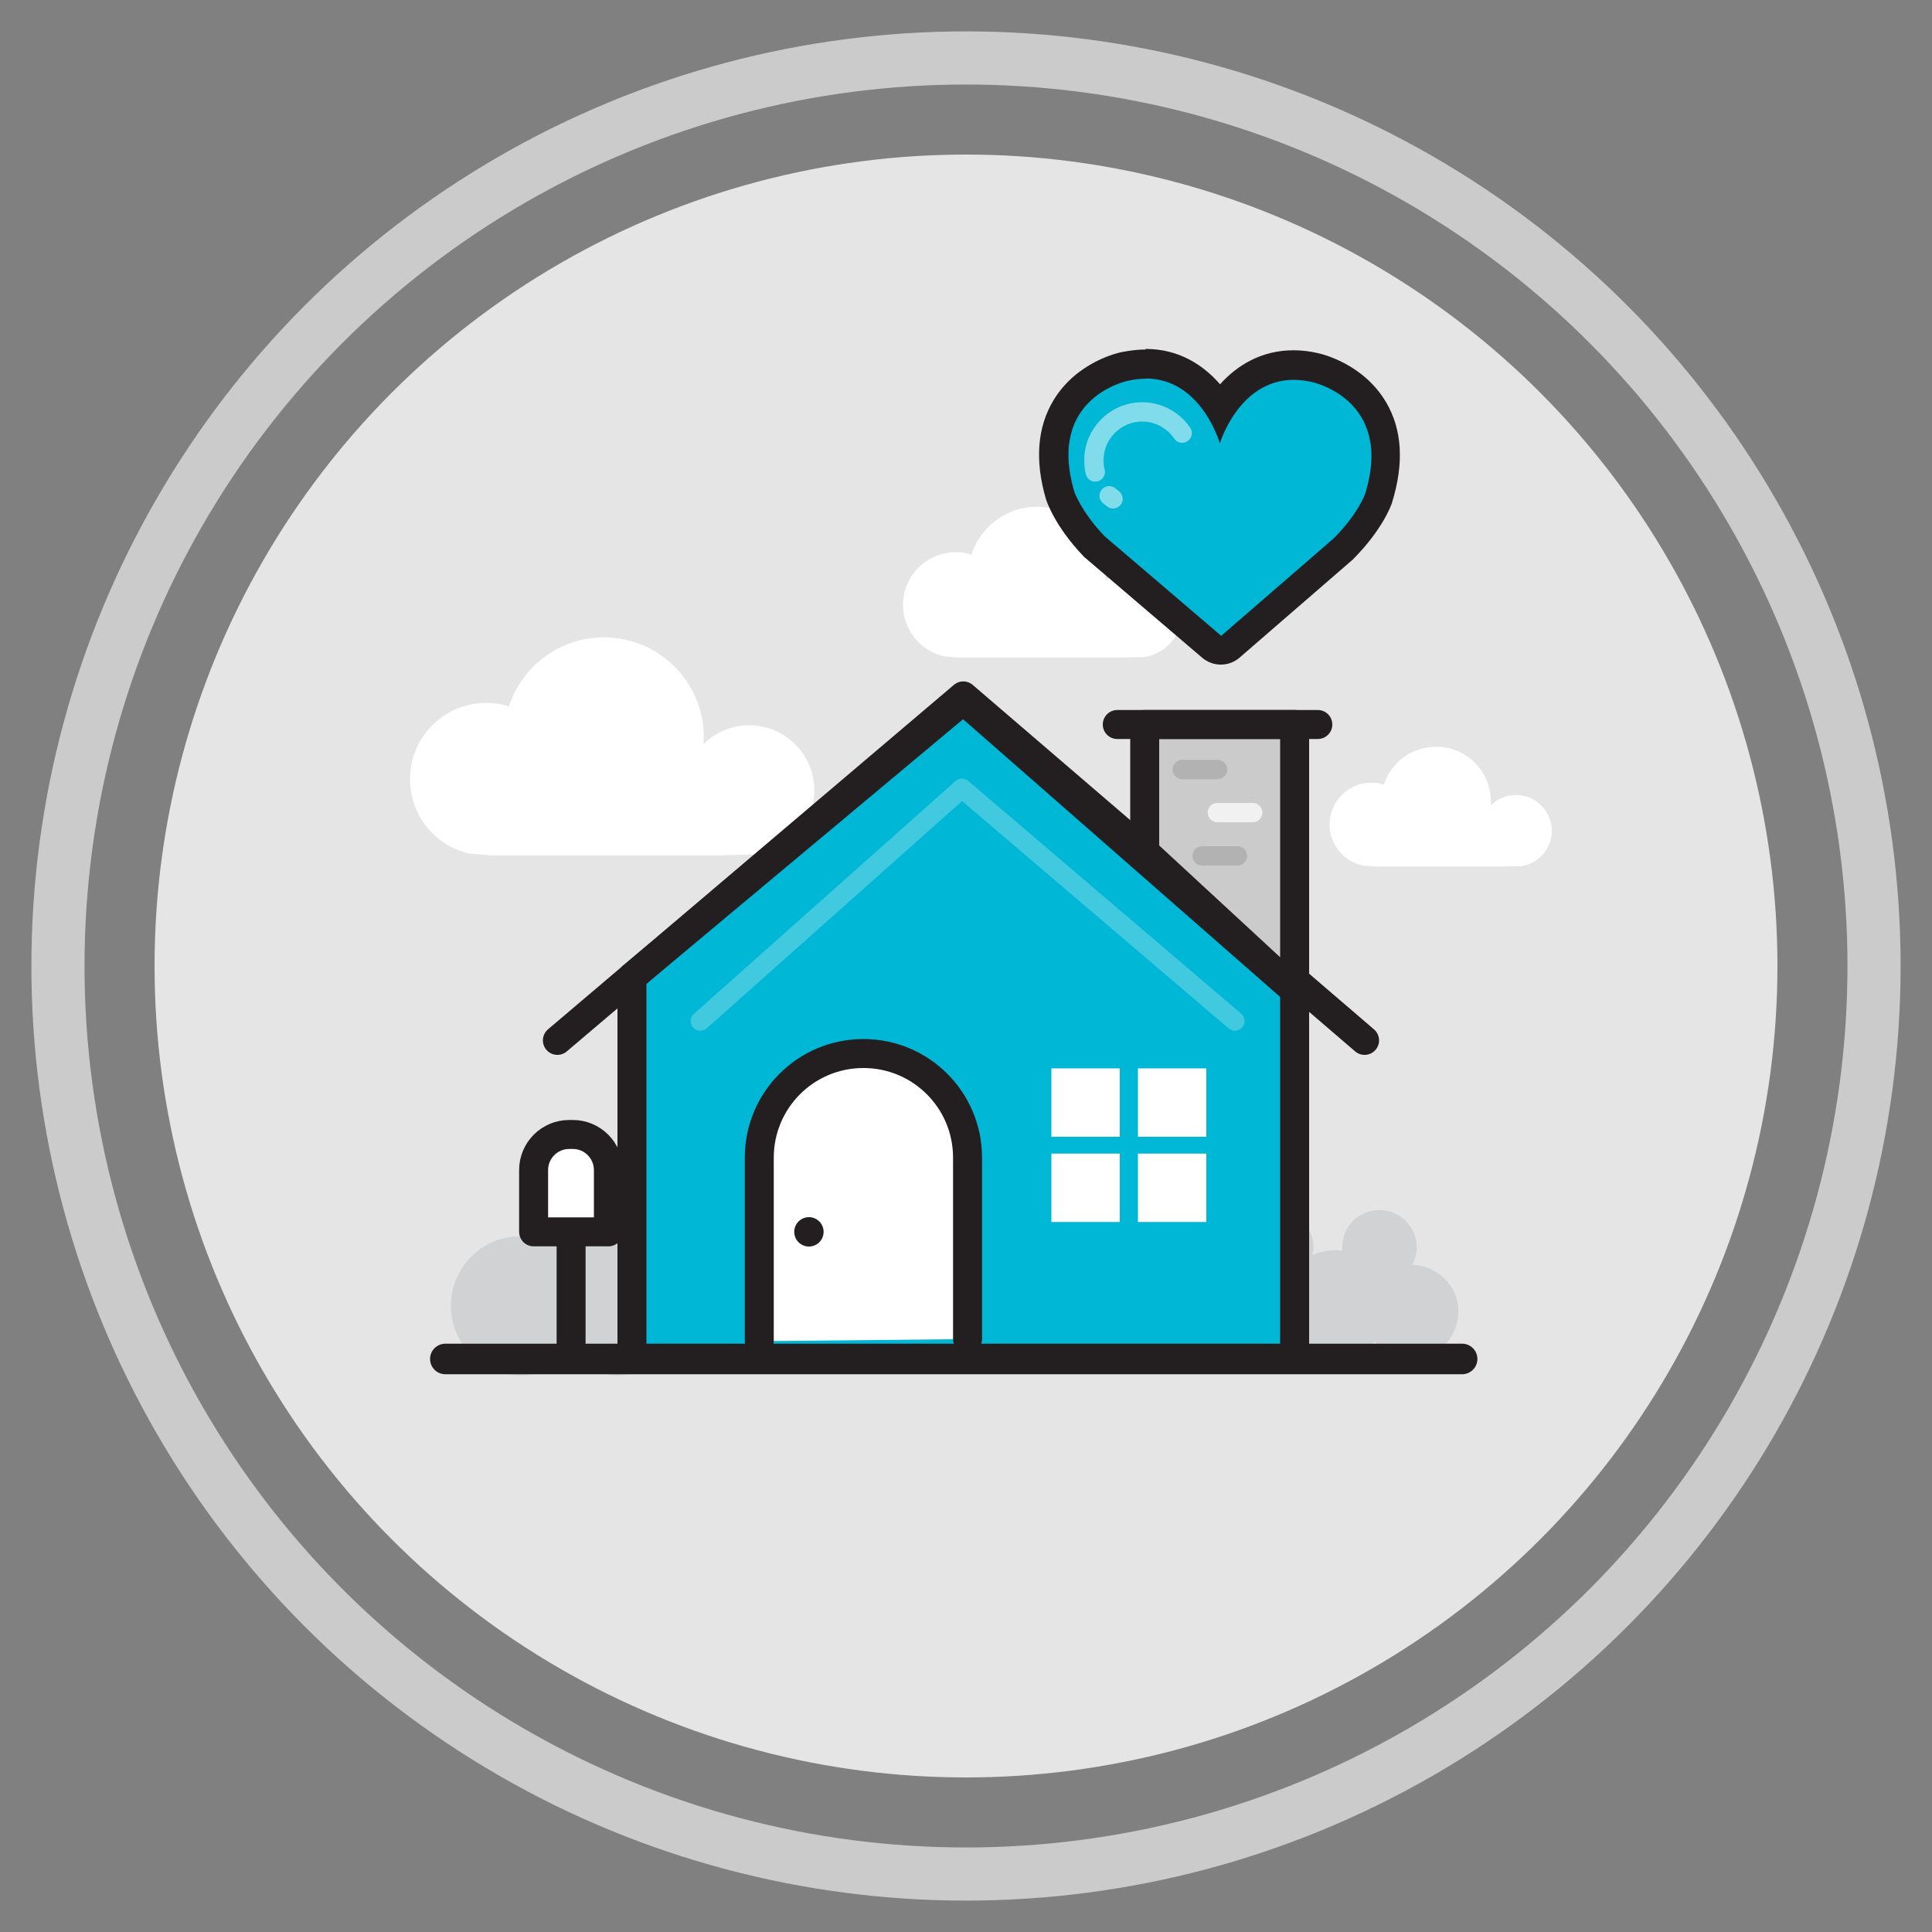
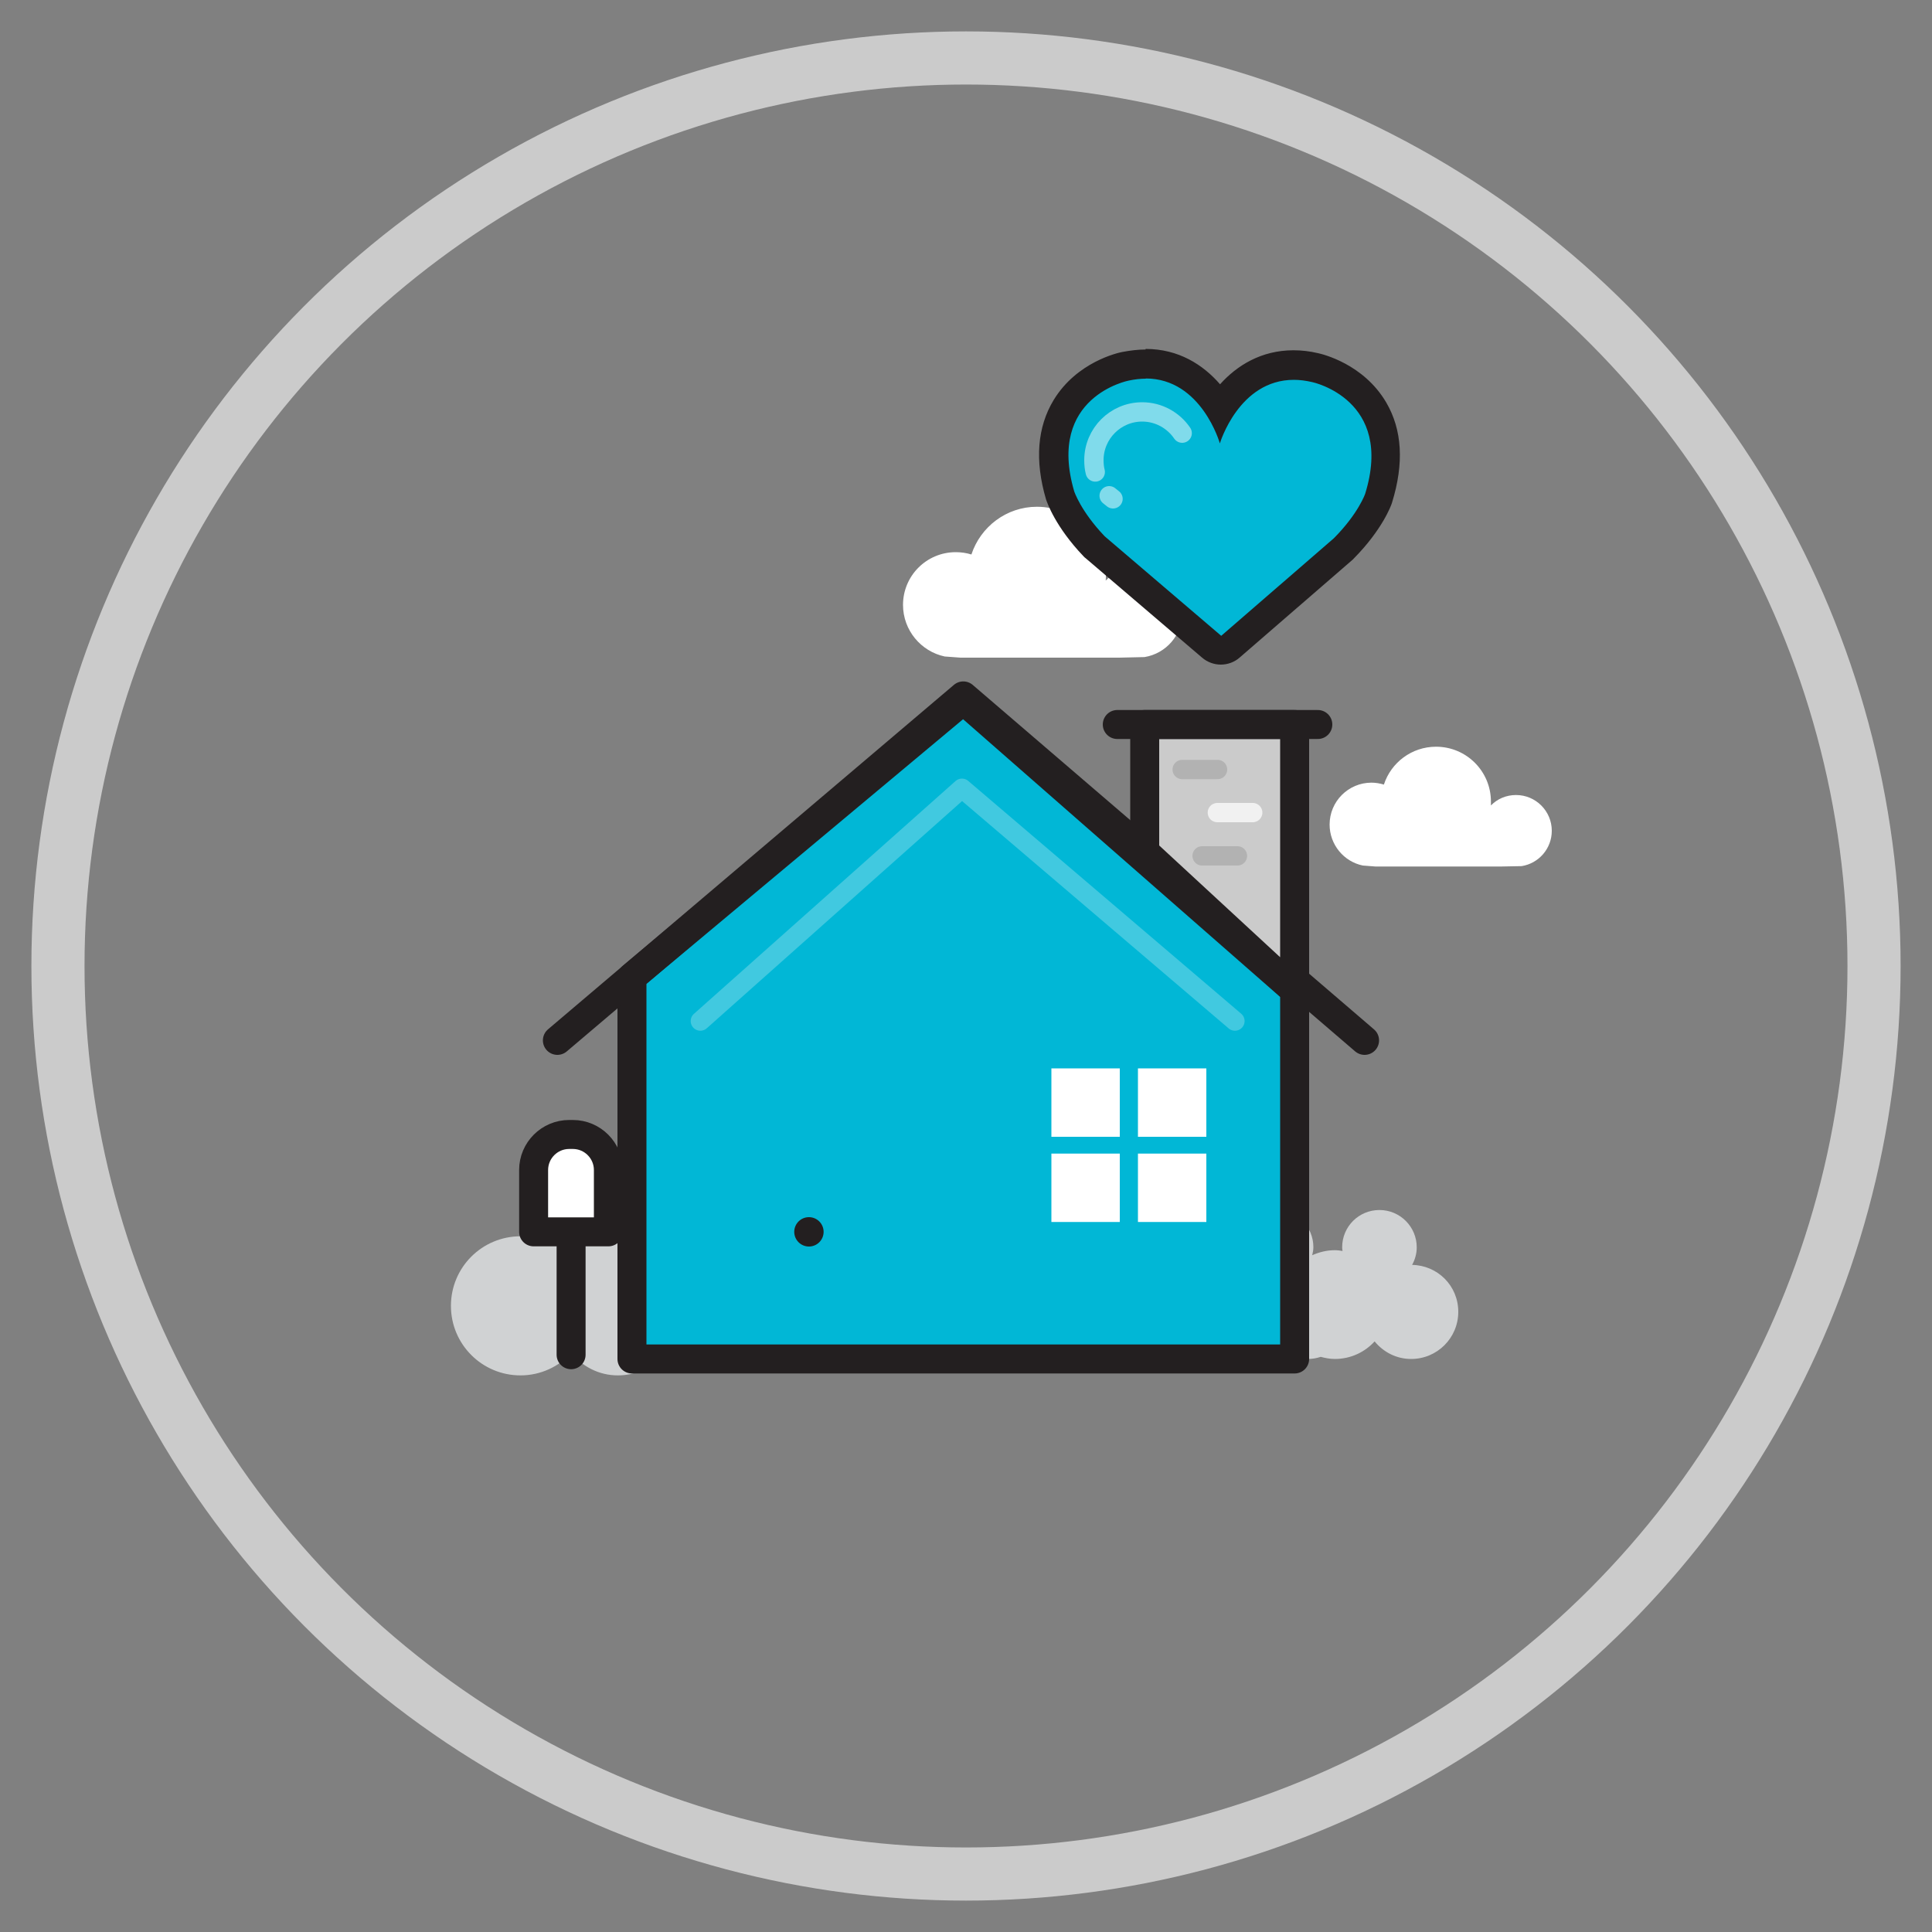
<svg xmlns="http://www.w3.org/2000/svg" viewBox="0 0 100 100">
  <rect x="0" y="0" width="100" height="100" fill="#808080" stroke="none" />
  <defs>
    <style>.cls-1,.cls-2,.cls-3,.cls-4,.cls-5,.cls-6,.cls-7,.cls-8,.cls-9,.cls-10{stroke-linecap:round;stroke-linejoin:round;}.cls-1,.cls-2,.cls-3,.cls-4,.cls-6,.cls-9{stroke:#231f20;}.cls-1,.cls-2,.cls-5,.cls-7,.cls-8,.cls-11,.cls-10{fill:none;}.cls-1,.cls-3,.cls-4,.cls-6,.cls-9{stroke-width:1.5px;}.cls-2{stroke-width:1.58px;}.cls-3{fill:#f79d1e;}.cls-4{fill:#cbcbcb;}.cls-5{opacity:.25;}.cls-5,.cls-10{stroke:#fff;}.cls-12{fill:#231f20;}.cls-6,.cls-13{fill:#fff;}.cls-7{stroke:#f1f1f1;}.cls-8{stroke:#b2b2b2;}.cls-14{fill:#e5e5e5;}.cls-9,.cls-15{fill:#01b7d6;}.cls-11{stroke:#cbcbcb;stroke-miterlimit:10;stroke-width:2.75px;}.cls-16{opacity:.5;}.cls-17{fill:#d0d2d3;}</style>
  </defs>
  <g id="Main_Circle">
    <circle class="cls-11" cx="50" cy="50" r="47" />
-     <circle class="cls-14" cx="50" cy="50" r="42" />
  </g>
  <g id="Icons-Artwork">
    <path class="cls-17" d="M32.04,64.96c.19-.35.31-.74.31-1.17,0-1.36-1.1-2.46-2.46-2.46s-2.46,1.1-2.46,2.46c0,.09.02.17.02.25-.17-.02-.33-.05-.51-.05-1.99,0-3.6,1.61-3.6,3.6s1.61,3.6,3.6,3.6c1.04,0,1.98-.45,2.63-1.16.57.7,1.43,1.16,2.41,1.16,1.72,0,3.11-1.39,3.11-3.11s-1.36-3.08-3.06-3.11Z" />
    <path class="cls-17" d="M73.09,65.47c.15-.27.24-.58.24-.91,0-1.06-.86-1.93-1.93-1.93s-1.93.86-1.93,1.93c0,.07.01.13.02.19-.13-.02-.26-.04-.4-.04-.42,0-.81.1-1.17.26.03-.13.06-.27.06-.42,0-1.06-.86-1.93-1.93-1.93s-1.93.86-1.93,1.93c0,.07.01.13.02.19-.13-.02-.26-.04-.4-.04-1.55,0-2.82,1.26-2.82,2.82s1.26,2.82,2.82,2.82c.82,0,1.55-.35,2.06-.91.45.55,1.12.91,1.89.91.24,0,.46-.04.67-.11.23.06.47.11.73.11.82,0,1.55-.35,2.06-.91.45.55,1.12.91,1.89.91,1.35,0,2.44-1.09,2.44-2.44s-1.07-2.41-2.4-2.43Z" />
-     <path class="cls-13" d="M37.41,44.27l1.9-.04c1.61-.25,2.84-1.64,2.84-3.32,0-1.86-1.51-3.37-3.37-3.37-.92,0-1.76.37-2.37.98,0-.12.02-.24.02-.36,0-2.86-2.32-5.17-5.17-5.17-2.3,0-4.24,1.5-4.92,3.57-.37-.11-.76-.18-1.17-.18-2.18,0-3.95,1.77-3.95,3.95,0,1.9,1.34,3.49,3.13,3.86l1.18.09h11.87Z" />
    <path class="cls-13" d="M50.98,34.04h-1.26l-.82-.06c-1.23-.26-2.16-1.36-2.16-2.67,0-1.51,1.22-2.73,2.73-2.73.28,0,.55.04.81.12.47-1.43,1.81-2.47,3.39-2.47,1.97,0,3.57,1.6,3.57,3.57,0,.08,0,.16-.01.25.42-.42,1-.67,1.64-.67,1.29,0,2.33,1.04,2.33,2.33,0,1.16-.85,2.12-1.96,2.3l-1.31.03h-6.94Z" />
    <path class="cls-13" d="M77.72,44.85l1.04-.02c.88-.14,1.56-.9,1.56-1.83,0-1.02-.83-1.85-1.85-1.85-.51,0-.97.2-1.3.54,0-.06,0-.13,0-.2,0-1.57-1.27-2.84-2.84-2.84-1.26,0-2.33.82-2.7,1.96-.2-.06-.42-.1-.64-.1-1.2,0-2.17.97-2.17,2.17,0,1.04.74,1.92,1.72,2.12l.65.05h6.52Z" />
    <polygon class="cls-9" points="67.01 51.26 67.01 70.34 32.71 70.34 32.71 50.57 49.86 36.24 67.01 51.26" />
-     <line class="cls-2" x1="23.05" y1="70.34" x2="75.68" y2="70.34" />
    <polyline class="cls-1" points="70.63 53.85 49.86 36.02 28.85 53.85" />
-     <path class="cls-6" d="M39.3,69.42v-9.5c0-2.98,2.41-5.39,5.39-5.39s5.39,2.41,5.39,5.39v9.39" />
    <polygon class="cls-4" points="67.01 51.26 67.01 37.5 59.25 37.5 59.25 44.09 67.01 51.26" />
    <polyline class="cls-5" points="36.25 52.85 49.79 40.8 63.92 52.85" />
    <circle class="cls-12" cx="41.87" cy="63.76" r=".76" />
    <rect class="cls-13" x="54.42" y="55.3" width="3.54" height="3.54" />
    <rect class="cls-13" x="58.9" y="55.3" width="3.54" height="3.54" />
    <rect class="cls-13" x="54.42" y="59.71" width="3.54" height="3.54" />
    <rect class="cls-13" x="58.9" y="59.71" width="3.54" height="3.54" />
    <line class="cls-3" x1="57.83" y1="37.5" x2="68.21" y2="37.5" />
    <line class="cls-8" x1="61.19" y1="39.83" x2="63.02" y2="39.83" />
    <line class="cls-7" x1="63.01" y1="42.06" x2="64.84" y2="42.06" />
    <line class="cls-8" x1="62.22" y1="44.3" x2="64.05" y2="44.3" />
    <path class="cls-6" d="M29.47,58.72h.18c1.02,0,1.84.83,1.84,1.84v3.2h-3.87v-3.2c0-1.02.83-1.84,1.84-1.84Z" />
    <line class="cls-6" x1="29.56" y1="64.09" x2="29.56" y2="70.12" />
    <path class="cls-15" d="M63.19,33.66c-.17,0-.35-.06-.49-.18l-6.03-5.15c-1.39-1.44-1.77-2.55-1.81-2.67-.53-1.82-.42-3.34.32-4.56,1.05-1.73,2.99-2.12,3.08-2.14.34-.07.7-.11,1.04-.11,1.98,0,3.18,1.26,3.85,2.34.68-1.06,1.88-2.28,3.81-2.28.37,0,.75.05,1.13.14.07.01,2,.44,3.03,2.19.72,1.23.8,2.76.25,4.54-.05.14-.45,1.24-1.8,2.61l-5.88,5.09c-.14.12-.32.18-.49.18Z" />
    <path class="cls-12" d="M59.3,19.59c2.89,0,3.84,3.36,3.84,3.36,0,0,.98-3.29,3.83-3.29.3,0,.62.04.96.12,0,0,4.24.9,2.73,5.78,0,0-.35,1.02-1.62,2.3l-5.83,5.05-6.03-5.15c-1.25-1.31-1.58-2.33-1.58-2.33-1.44-4.91,2.82-5.73,2.82-5.73.32-.07.62-.1.9-.1M59.3,18.09c-.39,0-.8.05-1.22.13-.21.04-2.34.51-3.54,2.48-.85,1.4-.99,3.13-.4,5.14.06.18.49,1.43,1.94,2.95.03.04.07.07.11.1l6.03,5.15c.28.24.63.36.97.36s.7-.12.98-.37l5.83-5.05s.06-.05.08-.08c1.47-1.49,1.93-2.74,1.97-2.88.63-2.04.53-3.77-.3-5.19-1.17-1.99-3.29-2.5-3.53-2.55-.41-.1-.85-.15-1.27-.15-1.67,0-2.93.79-3.8,1.76-.88-1.01-2.14-1.83-3.86-1.83h0Z" />
    <g class="cls-16">
      <path class="cls-10" d="M57.61,25.82c-.07-.05-.13-.11-.2-.16" />
      <path class="cls-10" d="M56.69,24.43c-.05-.19-.07-.4-.07-.61,0-1.38,1.12-2.5,2.5-2.5.86,0,1.62.44,2.07,1.1" />
    </g>
  </g>
</svg>